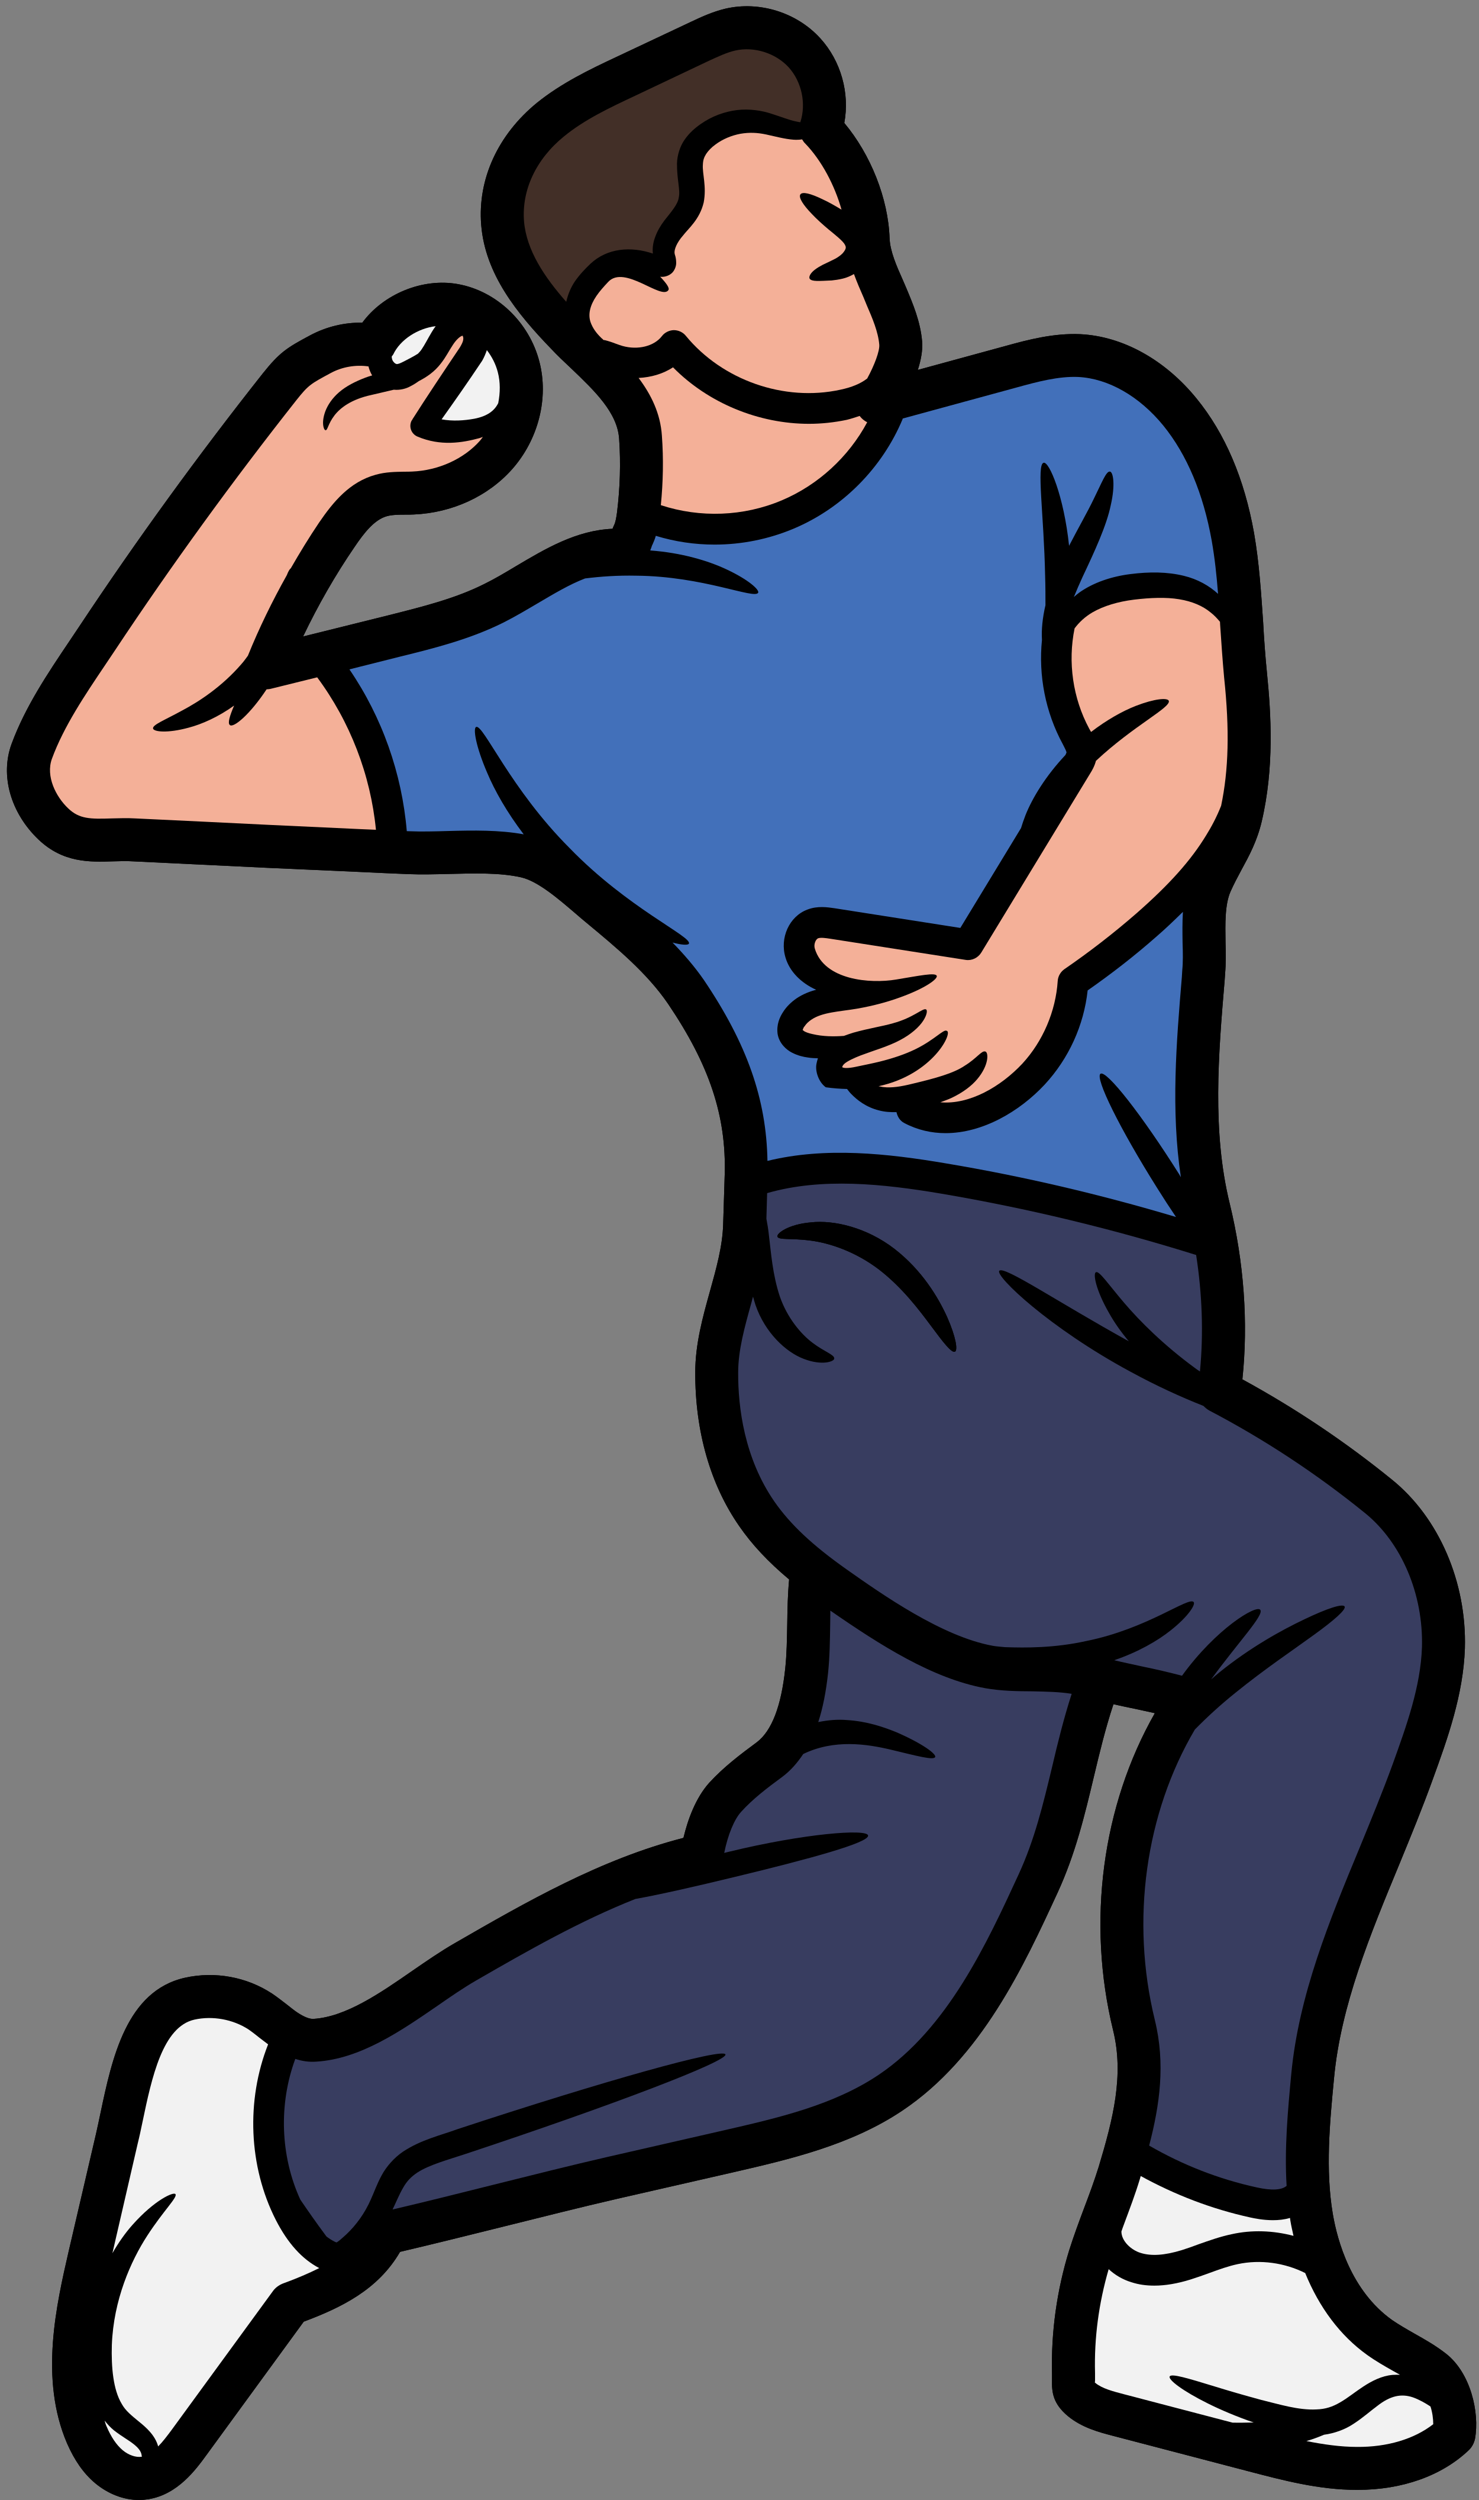
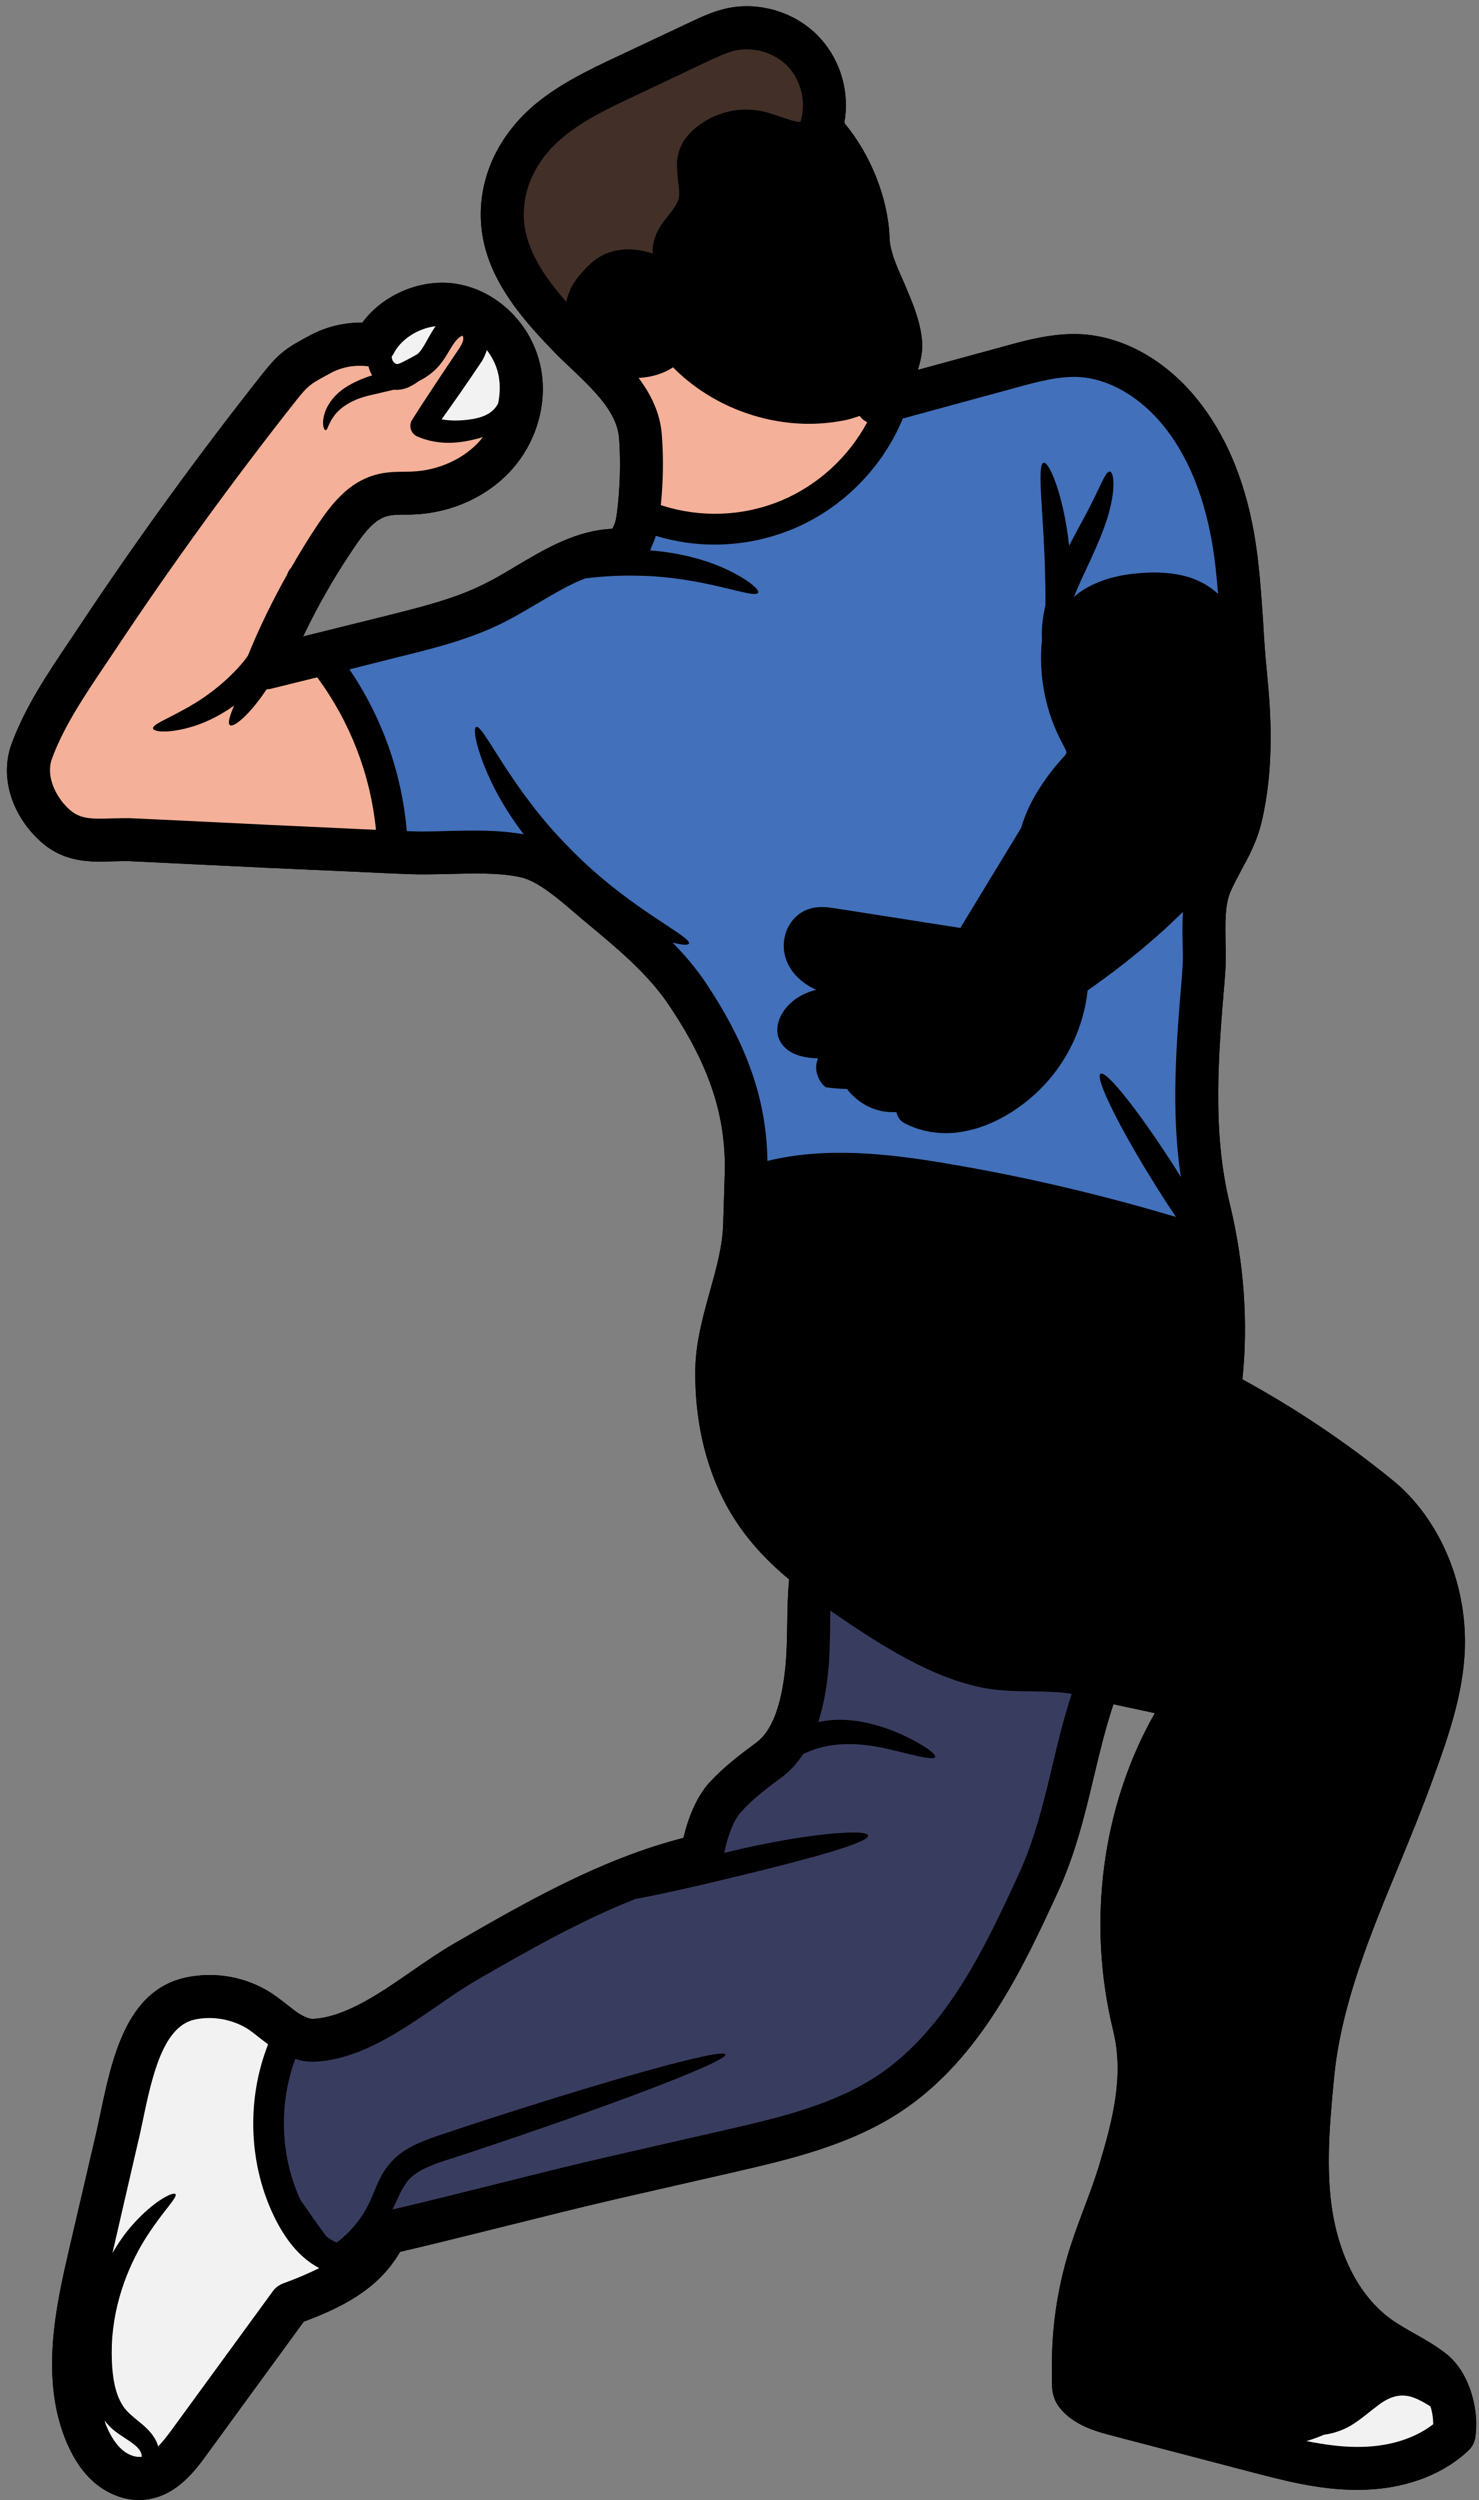
<svg xmlns="http://www.w3.org/2000/svg" height="120.3" preserveAspectRatio="xMidYMid meet" version="1.0" viewBox="28.3 3.7 71.2 120.3" width="71.2" zoomAndPan="magnify">
  <rect x="28.3" y="3.7" width="71.2" height="120.3" fill="#808080" stroke="none" />
  <g>
    <g id="change1_1">
      <path d="M 97.926 116.969 C 97.43 116.578 96.906 116.281 96.391 115.992 C 96.008 115.773 95.645 115.566 95.312 115.336 C 93.348 113.934 92.684 111.535 92.461 110.227 C 92.105 108.113 92.312 105.875 92.52 103.715 C 92.844 100.203 94.277 96.758 95.66 93.418 C 96.215 92.066 96.789 90.672 97.289 89.281 C 97.977 87.391 98.746 85.25 98.82 83.02 C 98.914 79.836 97.57 76.727 95.312 74.902 C 93.066 73.078 90.652 71.461 88.109 70.074 C 88.398 67.34 88.184 64.43 87.5 61.617 C 86.648 58.145 86.953 54.453 87.254 50.887 L 87.277 50.555 C 87.32 50.051 87.312 49.535 87.297 49.031 C 87.285 48.152 87.262 47.246 87.535 46.609 C 87.699 46.242 87.875 45.91 88.066 45.555 C 88.438 44.875 88.812 44.18 89.035 43.25 C 89.648 40.652 89.492 38.059 89.293 36.086 C 89.211 35.273 89.152 34.461 89.109 33.648 C 89.012 32.246 88.922 30.797 88.672 29.359 C 88.207 26.738 87.277 24.559 85.902 22.875 C 84.383 21.008 82.352 19.883 80.312 19.781 C 79.027 19.723 77.793 20.047 76.707 20.348 L 72.484 21.5 C 72.633 21.035 72.727 20.555 72.691 20.129 C 72.609 19.168 72.246 18.316 71.93 17.562 L 71.762 17.172 C 71.457 16.492 71.148 15.785 71.125 15.164 C 71.059 13.25 70.219 11.141 68.945 9.617 C 69.215 8.18 68.785 6.633 67.785 5.539 C 66.656 4.301 64.863 3.738 63.223 4.117 C 62.594 4.266 62.027 4.531 61.531 4.766 L 57.988 6.434 C 56.68 7.047 55.336 7.691 54.148 8.648 C 52.266 10.188 51.289 12.32 51.465 14.523 C 51.656 16.895 53.195 18.789 54.828 20.48 C 55.129 20.801 55.453 21.109 55.785 21.418 C 56.93 22.512 58.016 23.547 58.105 24.809 C 58.188 25.992 58.148 27.188 58.004 28.355 C 57.973 28.59 57.934 28.828 57.859 28.973 C 57.832 29.035 57.809 29.086 57.789 29.145 C 56.043 29.219 54.566 30.098 53.137 30.945 C 52.602 31.266 52.109 31.559 51.598 31.809 C 50.195 32.512 48.602 32.902 47.059 33.293 L 42.891 34.328 C 43.609 32.828 44.434 31.383 45.371 30.016 C 45.824 29.344 46.328 28.703 46.926 28.539 C 47.16 28.473 47.469 28.465 47.797 28.465 C 47.938 28.465 48.078 28.465 48.223 28.457 C 50.078 28.375 51.805 27.578 52.965 26.266 C 54.219 24.84 54.723 22.859 54.266 21.102 C 53.777 19.203 52.203 17.703 50.344 17.371 C 48.629 17.062 46.746 17.859 45.742 19.227 C 44.887 19.211 44.008 19.418 43.223 19.84 C 42.117 20.43 41.762 20.652 40.949 21.672 C 37.848 25.594 34.871 29.691 32.109 33.855 L 31.637 34.559 C 30.594 36.109 29.516 37.711 28.859 39.492 C 28.297 41.012 28.809 42.82 30.16 44.105 C 31.34 45.223 32.613 45.184 33.742 45.148 C 34.051 45.141 34.379 45.125 34.711 45.148 C 36.844 45.25 38.984 45.355 41.117 45.457 L 45.574 45.656 C 46.363 45.695 47.152 45.73 47.945 45.762 C 48.586 45.789 49.266 45.77 49.922 45.754 C 51.125 45.723 52.375 45.688 53.387 45.918 C 54.199 46.102 55.195 46.965 56 47.652 C 56.184 47.816 56.371 47.969 56.539 48.109 C 57.965 49.293 59.449 50.516 60.469 52.016 C 62.457 54.957 63.27 57.406 63.188 60.223 L 63.113 62.621 C 63.082 63.664 62.789 64.719 62.477 65.836 C 62.129 67.082 61.77 68.375 61.77 69.742 C 61.762 72.57 62.492 75.125 63.879 77.125 C 64.5 78.027 65.277 78.855 66.289 79.703 C 66.223 80.418 66.207 81.137 66.199 81.824 C 66.184 82.578 66.176 83.285 66.102 83.988 C 65.91 85.805 65.453 86.992 64.73 87.539 C 63.953 88.113 63.148 88.719 62.449 89.48 C 61.781 90.219 61.406 91.285 61.207 92.117 C 61.207 92.125 61.199 92.133 61.191 92.141 C 57.203 93.168 53.637 95.219 50.188 97.207 C 49.523 97.59 48.836 98.062 48.172 98.52 C 46.586 99.621 44.945 100.75 43.395 100.848 C 43.203 100.863 42.93 100.75 42.617 100.543 C 42.441 100.426 42.273 100.285 42.102 100.152 C 41.871 99.977 41.637 99.789 41.395 99.629 C 40.168 98.824 38.645 98.551 37.211 98.867 C 34.379 99.496 33.691 102.762 33.137 105.383 C 33.062 105.73 32.996 106.062 32.922 106.379 L 31.613 112 C 31.016 114.598 30.191 118.164 31.527 121.273 C 31.887 122.094 32.324 122.723 32.879 123.188 C 33.504 123.711 34.258 124 34.996 124 C 35.152 124 35.301 123.984 35.449 123.961 C 36.852 123.734 37.723 122.543 38.238 121.836 L 42.922 115.418 C 44.715 114.746 46.496 113.891 47.559 112.059 C 49.207 111.672 50.918 111.246 52.582 110.832 C 54.391 110.383 56.258 109.91 58.023 109.504 L 63.613 108.227 C 66.258 107.617 69.25 106.934 71.746 105.258 C 75.551 102.707 77.586 98.301 79.219 94.762 C 80.078 92.895 80.527 91.012 80.961 89.188 C 81.234 88.043 81.516 86.867 81.902 85.707 C 82.238 85.781 82.574 85.855 82.906 85.922 C 83.238 85.996 83.57 86.062 83.895 86.137 C 81.359 90.582 80.609 96.18 81.887 101.402 C 82.418 103.566 81.887 105.656 81.191 107.969 C 80.984 108.633 80.742 109.289 80.48 109.977 C 80.238 110.625 79.988 111.297 79.773 111.977 C 79.176 113.91 78.895 115.918 78.945 117.938 L 78.945 118.211 C 78.93 118.809 78.984 119.355 79.707 119.961 C 80.387 120.52 81.199 120.734 81.855 120.906 L 88.398 122.617 C 90.07 123.055 91.797 123.512 93.621 123.512 L 93.652 123.512 C 95.801 123.512 97.699 122.84 98.996 121.613 C 99.16 121.457 99.262 121.266 99.309 121.047 C 99.535 119.762 99.086 117.887 97.926 116.969" />
    </g>
    <g id="change1_2">
      <path d="M 35.121 121.918 C 35.129 121.918 35.129 121.918 35.129 121.918 C 35.121 121.844 35.109 121.77 35.078 121.703 C 34.988 121.496 34.746 121.297 34.383 121.066 C 34.207 120.949 34 120.816 33.785 120.648 C 33.625 120.516 33.469 120.352 33.336 120.176 C 33.363 120.27 33.387 120.367 33.43 120.457 C 33.652 120.98 33.91 121.355 34.207 121.605 C 34.496 121.844 34.844 121.961 35.121 121.918 Z M 41.91 113.586 C 42.574 113.344 43.152 113.098 43.668 112.84 C 42.84 112.406 42.152 111.645 41.578 110.523 C 40.262 107.938 40.145 104.762 41.207 102.074 C 41.074 101.969 40.941 101.875 40.816 101.777 C 40.633 101.629 40.453 101.488 40.262 101.355 C 39.508 100.867 38.535 100.691 37.664 100.883 C 36.129 101.223 35.609 103.66 35.16 105.809 C 35.086 106.164 35.012 106.52 34.93 106.844 L 33.711 112.125 C 34.016 111.594 34.348 111.129 34.68 110.758 C 35.742 109.562 36.66 109.156 36.746 109.281 C 36.859 109.43 36.172 110.07 35.383 111.289 C 34.598 112.5 33.766 114.367 33.684 116.539 C 33.652 117.613 33.75 118.691 34.156 119.367 C 34.34 119.707 34.629 119.93 34.996 120.234 C 35.352 120.52 35.773 120.898 35.914 121.422 C 36.141 121.191 36.355 120.906 36.57 120.617 L 41.438 113.949 C 41.555 113.785 41.727 113.66 41.91 113.586 Z M 49.082 19.684 C 49.133 19.594 49.199 19.5 49.273 19.395 C 48.414 19.5 47.566 20.039 47.227 20.762 C 47.203 20.793 47.184 20.82 47.16 20.852 C 47.16 20.867 47.152 20.879 47.16 20.895 C 47.168 20.992 47.199 21.059 47.242 21.109 C 47.285 21.168 47.352 21.211 47.375 21.211 C 47.391 21.219 47.398 21.234 47.531 21.191 C 47.648 21.145 47.824 21.051 47.965 20.977 C 48.129 20.895 48.277 20.809 48.422 20.719 C 48.488 20.652 48.547 20.586 48.602 20.504 C 48.746 20.297 48.883 20.016 49.082 19.684 Z M 51.547 24.719 C 51.496 24.742 51.445 24.766 51.387 24.781 C 50.551 25.008 49.508 25.18 48.395 24.707 C 48.113 24.586 47.98 24.262 48.098 23.977 C 48.113 23.953 48.121 23.922 48.145 23.902 L 48.164 23.863 C 48.844 22.793 49.656 21.582 50.441 20.414 C 50.52 20.281 50.574 20.172 50.594 20.082 C 50.609 19.992 50.609 19.949 50.586 19.891 C 50.578 19.867 50.578 19.859 50.574 19.855 C 50.566 19.859 50.559 19.859 50.543 19.859 C 50.418 19.906 50.246 20.066 50.086 20.32 C 49.922 20.562 49.77 20.879 49.523 21.191 C 49.219 21.59 48.836 21.848 48.461 22.039 C 48.336 22.129 48.211 22.211 48.039 22.297 C 47.863 22.395 47.566 22.484 47.258 22.453 C 46.855 22.551 46.48 22.633 46.156 22.711 C 45.246 22.91 44.688 23.305 44.391 23.703 C 44.094 24.094 44.074 24.402 43.977 24.402 C 43.902 24.418 43.742 24.07 43.969 23.473 C 44.082 23.184 44.293 22.859 44.629 22.57 C 44.969 22.277 45.41 22.055 45.891 21.871 C 45.992 21.832 46.105 21.797 46.215 21.766 C 46.133 21.625 46.074 21.477 46.039 21.332 C 45.434 21.242 44.77 21.352 44.227 21.648 C 43.254 22.172 43.152 22.223 42.574 22.949 C 39.508 26.832 36.562 30.887 33.832 35 L 33.355 35.711 C 32.383 37.156 31.371 38.656 30.801 40.207 C 30.492 41.051 30.988 42.039 31.586 42.602 C 32.117 43.109 32.633 43.117 33.676 43.082 C 34.043 43.074 34.422 43.059 34.812 43.082 C 36.945 43.184 39.082 43.285 41.215 43.391 L 45.668 43.598 C 45.914 43.605 46.156 43.621 46.398 43.629 C 46.141 40.984 45.152 38.426 43.57 36.293 L 41.355 36.84 C 41.281 36.863 41.207 36.863 41.133 36.871 C 40.336 38.074 39.547 38.738 39.367 38.59 C 39.25 38.5 39.355 38.16 39.57 37.652 C 38.809 38.199 38.023 38.547 37.383 38.715 C 36.355 38.996 35.691 38.914 35.668 38.754 C 35.641 38.574 36.223 38.355 37.059 37.895 C 37.898 37.453 38.992 36.73 39.914 35.664 C 40.035 35.531 40.129 35.395 40.234 35.254 C 40.773 33.922 41.406 32.629 42.109 31.375 C 42.176 31.199 42.242 31.086 42.301 31.043 C 42.73 30.297 43.18 29.559 43.66 28.848 C 44.34 27.852 45.137 26.887 46.379 26.547 C 46.871 26.406 47.352 26.406 47.773 26.398 C 47.891 26.398 48.016 26.398 48.137 26.391 C 49.414 26.34 50.641 25.777 51.414 24.898 C 51.465 24.84 51.504 24.781 51.547 24.719 Z M 52.285 23.098 C 52.383 22.602 52.391 22.09 52.266 21.613 C 52.168 21.227 51.984 20.867 51.738 20.547 C 51.672 20.738 51.598 20.91 51.512 21.059 C 50.824 22.09 50.18 23.008 49.559 23.879 C 50.094 23.977 50.652 23.938 51.141 23.848 C 51.746 23.73 52.102 23.473 52.285 23.098 Z M 66.828 9.582 C 67.121 8.688 66.895 7.633 66.266 6.938 C 65.633 6.25 64.598 5.926 63.688 6.133 C 63.273 6.23 62.855 6.43 62.41 6.633 L 58.867 8.312 C 57.676 8.871 56.445 9.449 55.453 10.262 C 54.109 11.352 53.406 12.844 53.527 14.352 C 53.645 15.746 54.508 17.031 55.559 18.223 C 55.641 17.867 55.777 17.535 55.977 17.238 C 56.215 16.898 56.473 16.633 56.719 16.398 C 57.531 15.629 58.68 15.547 59.73 15.902 C 59.699 15.629 59.746 15.363 59.832 15.129 C 59.938 14.824 60.098 14.559 60.277 14.32 C 60.625 13.879 60.941 13.52 60.977 13.199 C 61.059 12.859 60.883 12.328 60.891 11.566 C 60.898 11.184 61.035 10.734 61.258 10.422 C 61.48 10.098 61.754 9.863 62.027 9.672 C 62.574 9.285 63.188 9.07 63.785 8.996 C 64.375 8.926 64.988 9.02 65.445 9.176 C 65.918 9.324 66.289 9.477 66.613 9.543 C 66.703 9.566 66.777 9.574 66.828 9.582 Z M 70.047 24.02 C 69.906 23.945 69.781 23.848 69.684 23.715 C 69.484 23.781 69.285 23.848 69.066 23.902 C 68.469 24.027 67.852 24.094 67.246 24.094 C 64.824 24.094 62.395 23.098 60.699 21.375 C 60.223 21.691 59.648 21.855 59.043 21.887 C 59.641 22.684 60.094 23.59 60.164 24.668 C 60.246 25.785 60.223 26.898 60.113 28.008 C 62.004 28.629 64.094 28.555 65.934 27.777 C 67.684 27.039 69.152 25.688 70.047 24.02 Z M 70.047 21.914 C 70.402 21.266 70.652 20.586 70.629 20.289 C 70.578 19.668 70.297 19.012 70.023 18.379 L 69.871 18.008 C 69.715 17.652 69.551 17.277 69.41 16.887 C 69.234 16.988 69.059 17.062 68.879 17.105 C 68.672 17.156 68.488 17.18 68.336 17.195 C 67.715 17.223 67.395 17.254 67.285 17.121 C 67.234 17.055 67.27 16.922 67.418 16.773 C 67.566 16.625 67.824 16.473 68.105 16.348 C 68.246 16.277 68.395 16.211 68.527 16.141 C 68.645 16.074 68.762 15.992 68.859 15.895 C 68.945 15.801 69.008 15.695 69.012 15.645 C 69.02 15.586 69.02 15.57 68.977 15.48 C 68.887 15.297 68.488 14.988 68.18 14.734 C 67.875 14.477 67.609 14.234 67.391 14.004 C 66.961 13.562 66.738 13.207 66.828 13.059 C 66.922 12.91 67.32 13.008 67.898 13.289 C 68.172 13.414 68.48 13.586 68.812 13.789 C 68.48 12.609 67.852 11.426 67.07 10.613 C 67.004 10.555 66.961 10.48 66.914 10.406 C 66.77 10.43 66.621 10.43 66.496 10.422 C 66.051 10.387 65.609 10.262 65.188 10.172 C 64.766 10.082 64.383 10.062 63.945 10.137 C 63.527 10.215 63.098 10.387 62.734 10.66 C 62.551 10.793 62.395 10.953 62.293 11.109 C 62.191 11.273 62.145 11.406 62.137 11.621 C 62.102 12.047 62.324 12.668 62.176 13.445 C 61.98 14.262 61.449 14.684 61.176 15.039 C 60.891 15.363 60.742 15.711 60.777 15.895 C 60.773 15.941 60.852 16.066 60.852 16.359 C 60.852 16.523 60.766 16.746 60.617 16.863 C 60.445 17.004 60.238 17.031 60.121 17.02 C 60.105 17.02 60.094 17.02 60.078 17.012 C 60.387 17.336 60.543 17.562 60.477 17.66 C 60.145 18.16 58.371 16.422 57.582 17.262 C 57.367 17.492 57.168 17.711 57.012 17.941 C 56.695 18.406 56.605 18.836 56.73 19.203 C 56.828 19.484 57.012 19.734 57.227 19.941 C 57.25 19.965 57.27 19.988 57.293 20 C 57.316 20.023 57.336 20.039 57.352 20.062 C 57.375 20.062 57.391 20.062 57.41 20.066 C 57.594 20.113 57.781 20.172 57.965 20.246 C 58.07 20.281 58.164 20.32 58.27 20.348 C 59.008 20.555 59.789 20.363 60.164 19.875 C 60.297 19.699 60.512 19.594 60.734 19.586 C 60.957 19.586 61.176 19.684 61.316 19.859 C 63.07 21.996 66.051 23.043 68.754 22.453 C 69.316 22.336 69.742 22.152 70.047 21.914 Z M 78.953 88.707 C 79.219 87.57 79.508 86.395 79.891 85.207 C 79.301 85.109 78.672 85.102 78.016 85.086 C 77.27 85.082 76.504 85.074 75.719 84.934 C 73.195 84.473 70.668 82.863 68.273 81.203 C 68.273 81.418 68.266 81.633 68.266 81.852 C 68.254 82.621 68.246 83.41 68.164 84.203 C 68.066 85.102 67.914 85.887 67.691 86.566 C 68.164 86.469 68.637 86.43 69.074 86.469 C 70.031 86.527 70.832 86.801 71.465 87.059 C 72.719 87.605 73.379 88.102 73.32 88.246 C 73.254 88.418 72.441 88.195 71.191 87.895 C 70.031 87.621 68.461 87.379 66.969 88.102 C 66.68 88.535 66.355 88.906 65.969 89.195 C 65.23 89.738 64.547 90.258 63.984 90.879 C 63.645 91.246 63.34 91.992 63.164 92.863 C 63.238 92.84 63.312 92.828 63.395 92.805 C 67.012 91.926 70.039 91.691 70.09 92.023 C 70.152 92.367 67.262 93.152 63.68 94.016 C 61.797 94.473 60.098 94.859 58.887 95.078 C 56.23 96.129 53.695 97.574 51.223 99 C 50.633 99.34 50.004 99.77 49.348 100.227 C 47.609 101.422 45.641 102.781 43.52 102.906 C 43.188 102.93 42.855 102.887 42.516 102.773 C 41.711 104.945 41.793 107.449 42.758 109.547 C 43.086 110.027 43.504 110.633 44.016 111.32 C 44.141 111.414 44.266 111.496 44.398 111.562 C 44.434 111.586 44.473 111.594 44.508 111.605 C 44.547 111.578 44.59 111.547 44.629 111.52 C 44.746 111.422 44.863 111.32 44.98 111.211 C 45.449 110.766 45.859 110.203 46.148 109.547 C 46.305 109.207 46.438 108.809 46.672 108.379 C 46.895 107.961 47.277 107.523 47.707 107.234 C 48.578 106.66 49.488 106.461 50.344 106.148 C 57.352 103.84 63.113 102.227 63.223 102.559 C 63.336 102.887 57.734 105.02 50.734 107.34 C 49.855 107.633 48.977 107.863 48.387 108.246 C 48.09 108.445 47.883 108.66 47.707 108.973 C 47.531 109.273 47.383 109.637 47.199 110.02 C 48.801 109.645 50.461 109.23 52.078 108.824 C 53.895 108.371 55.773 107.898 57.559 107.488 L 63.148 106.211 C 65.742 105.617 68.414 105.004 70.594 103.543 C 73.918 101.312 75.816 97.199 77.336 93.898 C 78.113 92.215 78.52 90.508 78.953 88.707 Z M 86.938 32.277 C 86.871 31.41 86.781 30.562 86.633 29.719 C 86.227 27.453 85.445 25.586 84.301 24.176 C 83.148 22.766 81.656 21.914 80.211 21.84 C 79.266 21.797 78.238 22.07 77.246 22.344 L 71.754 23.84 C 71.754 23.848 71.754 23.855 71.754 23.863 C 70.77 26.219 68.859 28.148 66.512 29.137 C 65.297 29.648 64 29.906 62.699 29.906 C 61.746 29.906 60.793 29.766 59.871 29.484 C 59.828 29.633 59.773 29.773 59.707 29.914 C 59.684 29.949 59.672 30 59.656 30.047 C 59.641 30.098 59.617 30.133 59.605 30.188 C 61.098 30.297 62.395 30.68 63.297 31.109 C 64.34 31.598 64.871 32.086 64.797 32.223 C 64.625 32.551 62.152 31.426 58.926 31.402 C 58.039 31.383 57.211 31.441 56.465 31.535 C 55.711 31.824 54.969 32.27 54.191 32.727 C 53.652 33.043 53.098 33.375 52.523 33.664 C 50.918 34.461 49.215 34.891 47.559 35.297 L 45.121 35.91 C 46.695 38.215 47.648 40.91 47.883 43.695 C 47.938 43.695 47.98 43.699 48.023 43.699 C 48.594 43.723 49.215 43.707 49.863 43.688 C 51.082 43.656 52.336 43.633 53.512 43.848 C 52.707 42.793 52.117 41.75 51.754 40.887 C 51.199 39.602 51.066 38.738 51.223 38.68 C 51.57 38.547 52.867 41.656 55.719 44.508 C 58.527 47.406 61.613 48.766 61.465 49.105 C 61.438 49.188 61.141 49.18 60.676 49.055 C 61.215 49.609 61.73 50.199 62.184 50.855 C 64.266 53.938 65.195 56.59 65.246 59.562 C 68.039 58.879 71.016 59.203 73.852 59.684 C 77.582 60.309 81.289 61.18 84.914 62.262 C 84.617 61.824 84.309 61.352 84.004 60.863 C 82.211 58.012 80.992 55.555 81.281 55.367 C 81.574 55.191 83.266 57.348 85.062 60.199 C 85.09 60.25 85.121 60.297 85.148 60.348 C 84.664 57.121 84.93 53.871 85.195 50.715 L 85.215 50.383 C 85.254 49.992 85.246 49.543 85.23 49.078 C 85.223 48.598 85.215 48.086 85.246 47.578 C 84.809 48.008 84.383 48.414 83.988 48.754 C 82.934 49.684 81.812 50.555 80.66 51.359 C 80.477 53.043 79.75 54.637 78.594 55.887 C 77.371 57.199 75.594 58.227 73.82 58.227 C 73.148 58.227 72.469 58.078 71.828 57.738 C 71.621 57.629 71.504 57.43 71.457 57.215 C 71.176 57.223 70.891 57.207 70.617 57.133 C 69.996 56.98 69.559 56.633 69.273 56.336 C 69.191 56.254 69.141 56.18 69.078 56.102 C 68.754 56.094 68.414 56.07 68.055 56.02 C 67.719 55.781 67.527 55.25 67.609 54.875 C 67.625 54.793 67.648 54.703 67.676 54.625 C 67.523 54.617 67.359 54.617 67.188 54.586 C 66.977 54.559 66.703 54.496 66.43 54.355 C 66.164 54.223 65.809 53.914 65.734 53.449 C 65.676 53 65.832 52.652 66 52.395 C 66.168 52.129 66.398 51.914 66.645 51.742 C 66.953 51.535 67.277 51.41 67.59 51.328 C 66.855 50.996 66.316 50.449 66.117 49.785 C 65.824 48.832 66.297 47.793 67.168 47.469 C 67.656 47.281 68.133 47.355 68.488 47.406 L 74.531 48.352 L 77.453 43.547 C 77.508 43.359 77.582 43.152 77.668 42.926 C 78 42.09 78.652 41.027 79.59 40.031 C 79.609 39.984 79.633 39.941 79.641 39.918 C 79.648 39.852 79.523 39.633 79.465 39.512 C 78.621 37.961 78.289 36.199 78.461 34.492 C 78.43 33.996 78.488 33.426 78.629 32.824 C 78.629 32.371 78.629 31.898 78.613 31.41 C 78.555 28.465 78.191 26.059 78.539 25.969 C 78.805 25.887 79.516 27.57 79.766 29.965 C 80.223 29.078 80.66 28.324 80.949 27.719 C 81.348 26.914 81.547 26.375 81.73 26.391 C 81.895 26.41 81.996 27.039 81.773 28.008 C 81.574 28.98 81.008 30.207 80.414 31.465 C 80.262 31.797 80.121 32.121 79.996 32.43 C 80.082 32.355 80.164 32.281 80.262 32.211 C 80.949 31.723 81.836 31.434 82.727 31.324 C 83.621 31.211 84.492 31.211 85.297 31.41 C 85.949 31.566 86.523 31.891 86.938 32.277 Z M 87.086 42.473 C 87.445 40.762 87.5 38.84 87.23 36.301 C 87.152 35.453 87.094 34.602 87.039 33.773 C 87.039 33.723 87.031 33.672 87.031 33.621 C 86.906 33.473 86.762 33.309 86.566 33.16 C 86.199 32.859 85.695 32.637 85.062 32.535 C 84.434 32.43 83.672 32.461 82.891 32.555 C 82.113 32.652 81.426 32.859 80.891 33.168 C 80.527 33.383 80.246 33.648 80.031 33.938 C 79.699 35.562 79.945 37.297 80.734 38.762 C 80.762 38.812 80.793 38.871 80.824 38.922 C 81.582 38.34 82.352 37.91 82.977 37.668 C 83.895 37.312 84.508 37.27 84.566 37.422 C 84.684 37.742 82.875 38.613 81.059 40.312 C 80.992 40.57 80.867 40.785 80.77 40.938 L 75.535 49.543 C 75.379 49.793 75.086 49.934 74.797 49.891 L 68.262 48.871 C 68.059 48.84 67.816 48.805 67.691 48.848 C 67.566 48.895 67.461 49.145 67.527 49.352 C 67.988 50.871 70.195 51.043 71.434 50.836 C 72.59 50.645 73.328 50.488 73.395 50.656 C 73.453 50.812 72.824 51.262 71.656 51.684 C 71.074 51.898 70.363 52.098 69.551 52.238 C 68.727 52.379 67.875 52.402 67.344 52.777 C 67.211 52.867 67.109 52.969 67.035 53.082 C 66.961 53.16 66.961 53.234 66.938 53.258 C 66.945 53.266 66.969 53.285 67.004 53.316 C 67.102 53.375 67.227 53.418 67.402 53.457 C 67.926 53.582 68.453 53.582 68.926 53.547 C 69.086 53.484 69.234 53.441 69.383 53.391 C 70.152 53.176 70.785 53.086 71.281 52.941 C 72.285 52.672 72.727 52.188 72.883 52.273 C 72.949 52.312 72.934 52.527 72.742 52.82 C 72.551 53.117 72.16 53.473 71.621 53.754 C 71.074 54.047 70.395 54.238 69.742 54.484 C 69.434 54.602 69.074 54.766 68.934 54.902 C 68.867 54.969 68.852 55.016 68.844 55.051 C 68.895 55.102 69.125 55.117 69.516 55.031 C 69.906 54.949 70.277 54.875 70.617 54.793 C 71.301 54.625 71.887 54.422 72.352 54.195 C 73.281 53.746 73.719 53.215 73.871 53.301 C 74.199 53.359 73.223 55.406 70.594 55.969 C 70.676 55.98 70.758 56.004 70.844 56.012 C 71.215 56.055 71.672 55.988 72.203 55.855 C 73.32 55.59 74.211 55.348 74.75 54.977 C 75.312 54.633 75.555 54.246 75.727 54.297 C 75.891 54.32 75.926 54.941 75.344 55.629 C 75.062 55.969 74.625 56.285 74.125 56.523 C 73.945 56.609 73.762 56.668 73.57 56.742 C 74.973 56.867 76.48 55.988 77.516 54.883 C 78.504 53.812 79.125 52.363 79.219 50.902 C 79.234 50.68 79.352 50.473 79.535 50.34 C 80.742 49.512 81.914 48.605 83.016 47.645 C 84.598 46.258 85.637 45.098 86.375 43.879 C 86.621 43.484 86.871 43.016 87.086 42.473 Z M 90.57 111.289 C 90.52 111.055 90.461 110.816 90.422 110.574 C 90.414 110.523 90.406 110.477 90.402 110.426 C 90.129 110.508 89.848 110.535 89.582 110.535 C 89.109 110.535 88.695 110.449 88.48 110.402 C 86.629 109.996 84.867 109.316 83.215 108.41 C 83.199 108.461 83.184 108.512 83.172 108.559 C 82.949 109.297 82.676 110.012 82.418 110.707 C 82.371 110.832 82.328 110.949 82.285 111.078 C 82.285 111.539 82.75 111.969 83.207 112.109 C 83.723 112.273 84.367 112.227 85.188 111.977 C 85.469 111.887 85.742 111.793 86.016 111.688 C 86.516 111.512 87.031 111.328 87.586 111.211 C 88.562 110.992 89.594 111.031 90.57 111.289 Z M 95.34 117.98 C 95.461 117.973 95.578 117.973 95.695 117.973 C 95.586 117.914 95.488 117.855 95.379 117.797 C 94.957 117.559 94.531 117.316 94.117 117.02 C 92.816 116.09 91.805 114.73 91.133 113.078 C 90.141 112.582 88.977 112.418 87.891 112.648 C 87.441 112.742 86.988 112.906 86.516 113.078 C 86.219 113.188 85.926 113.289 85.621 113.387 C 84.98 113.586 84.402 113.684 83.871 113.684 C 83.473 113.684 83.109 113.633 82.766 113.52 C 82.352 113.395 81.973 113.172 81.672 112.891 C 81.199 114.516 80.969 116.195 81.016 117.891 C 81.016 118.023 81.016 118.145 81.016 118.246 C 81.016 118.285 81.008 118.32 81.008 118.352 C 81.016 118.355 81.023 118.363 81.027 118.363 C 81.355 118.637 81.879 118.77 82.379 118.902 L 87.633 120.277 C 87.949 120.285 88.297 120.277 88.652 120.27 C 87.801 119.977 87.055 119.656 86.449 119.355 C 85.215 118.742 84.535 118.211 84.609 118.055 C 84.691 117.898 85.496 118.145 86.773 118.535 C 87.418 118.734 88.176 118.957 89.02 119.184 C 89.875 119.391 90.816 119.688 91.672 119.641 C 92.105 119.629 92.445 119.516 92.809 119.305 C 93.172 119.098 93.531 118.801 93.938 118.535 C 94.344 118.27 94.824 118.023 95.34 117.98 Z M 96.754 82.961 C 96.824 80.414 95.777 77.938 94.012 76.508 C 91.684 74.621 89.168 72.961 86.516 71.574 C 86.406 71.512 86.316 71.434 86.234 71.352 C 85.164 70.93 83.961 70.383 82.715 69.703 C 78.812 67.598 76.199 65.102 76.406 64.852 C 76.621 64.586 79.191 66.336 82.641 68.242 C 82.246 67.77 81.93 67.312 81.695 66.891 C 81.051 65.773 80.91 64.984 81.059 64.918 C 81.219 64.844 81.641 65.48 82.41 66.383 C 83.18 67.289 84.336 68.434 85.793 69.504 C 85.887 69.578 85.977 69.637 86.066 69.695 C 86.242 67.879 86.176 65.98 85.883 64.09 C 81.879 62.836 77.75 61.84 73.605 61.137 C 70.801 60.664 67.859 60.355 65.23 61.113 L 65.195 62.348 C 65.238 62.57 65.285 62.844 65.32 63.176 C 65.418 63.973 65.492 65.043 65.844 66.094 C 66.199 67.113 66.855 67.895 67.418 68.316 C 67.988 68.75 68.469 68.883 68.461 69.07 C 68.469 69.215 67.883 69.43 66.996 69.09 C 66.133 68.766 65.129 67.828 64.672 66.5 C 64.625 66.359 64.59 66.227 64.551 66.094 C 64.523 66.188 64.5 66.293 64.473 66.387 C 64.148 67.555 63.836 68.664 63.836 69.746 C 63.828 71.426 64.133 73.863 65.578 75.953 C 66.348 77.059 67.418 78.062 69.051 79.215 C 70.77 80.426 73.645 82.449 76.09 82.895 C 76.281 82.93 76.48 82.938 76.68 82.961 C 77.684 82.996 79.07 83.004 80.602 82.664 C 83.531 82.074 85.52 80.516 85.762 80.789 C 85.867 80.906 85.504 81.484 84.664 82.148 C 84.02 82.664 83.074 83.203 81.938 83.59 C 82.387 83.699 82.852 83.793 83.324 83.898 C 83.938 84.023 84.574 84.172 85.203 84.336 C 86.84 82.074 88.781 80.906 88.969 81.164 C 89.168 81.41 87.949 82.672 86.605 84.512 C 86.738 84.395 86.871 84.281 87.004 84.172 C 88.496 82.969 89.996 82.141 91.102 81.617 C 92.211 81.086 92.941 80.855 93.031 81.004 C 93.109 81.152 92.535 81.66 91.551 82.371 C 90.57 83.086 89.191 84.008 87.793 85.141 C 87.047 85.738 86.391 86.344 85.82 86.926 C 83.445 90.953 82.719 96.098 83.895 100.906 C 84.41 103.004 84.133 104.984 83.621 106.945 C 85.238 107.879 86.973 108.559 88.797 108.957 C 89.516 109.117 89.996 109.09 90.238 108.883 C 90.129 107.066 90.297 105.27 90.461 103.512 C 90.82 99.703 92.305 96.105 93.746 92.629 C 94.293 91.297 94.859 89.926 95.348 88.582 C 96.008 86.75 96.691 84.859 96.754 82.961 Z M 97.297 120.352 C 97.297 120.078 97.254 119.773 97.164 119.5 C 96.922 119.34 96.641 119.176 96.316 119.059 C 95.762 118.875 95.238 118.973 94.594 119.48 C 94.262 119.723 93.914 120.043 93.445 120.344 C 93.059 120.602 92.543 120.793 92.039 120.859 C 91.789 120.965 91.508 121.074 91.191 121.164 C 92.004 121.324 92.824 121.445 93.629 121.445 C 95.082 121.457 96.383 121.066 97.297 120.352 Z M 97.926 116.969 C 99.086 117.887 99.535 119.762 99.309 121.047 C 99.262 121.266 99.16 121.457 98.996 121.613 C 97.699 122.84 95.801 123.512 93.652 123.512 C 93.645 123.512 93.637 123.512 93.621 123.512 C 91.797 123.512 90.07 123.055 88.398 122.617 L 81.855 120.906 C 81.199 120.734 80.387 120.52 79.707 119.961 C 78.984 119.355 78.93 118.809 78.945 118.211 C 78.945 118.129 78.945 118.039 78.945 117.938 C 78.895 115.918 79.176 113.91 79.773 111.977 C 79.988 111.297 80.238 110.625 80.48 109.977 C 80.742 109.289 80.984 108.633 81.191 107.969 C 81.887 105.656 82.418 103.566 81.887 101.402 C 80.609 96.18 81.359 90.582 83.895 86.137 C 83.57 86.062 83.238 85.996 82.906 85.922 C 82.574 85.855 82.238 85.781 81.902 85.707 C 81.516 86.867 81.234 88.043 80.961 89.188 C 80.527 91.012 80.078 92.895 79.219 94.762 C 77.586 98.301 75.551 102.707 71.746 105.258 C 69.25 106.934 66.258 107.617 63.613 108.227 L 58.023 109.504 C 56.258 109.91 54.391 110.383 52.582 110.832 C 50.918 111.246 49.207 111.672 47.559 112.059 C 46.496 113.891 44.715 114.746 42.922 115.418 L 38.238 121.836 C 37.723 122.543 36.852 123.734 35.449 123.961 C 35.301 123.984 35.152 124 34.996 124 C 34.258 124 33.504 123.711 32.879 123.188 C 32.324 122.723 31.887 122.094 31.527 121.273 C 30.191 118.164 31.016 114.598 31.613 112 L 32.922 106.379 C 32.996 106.062 33.062 105.73 33.137 105.383 C 33.691 102.762 34.375 99.496 37.211 98.867 C 38.645 98.551 40.168 98.824 41.395 99.629 C 41.637 99.789 41.871 99.977 42.102 100.152 C 42.273 100.285 42.441 100.426 42.617 100.543 C 42.93 100.75 43.203 100.863 43.395 100.848 C 44.945 100.75 46.586 99.621 48.172 98.52 C 48.836 98.062 49.523 97.59 50.188 97.207 C 53.637 95.219 57.203 93.168 61.191 92.141 C 61.199 92.133 61.207 92.125 61.207 92.117 C 61.406 91.285 61.781 90.219 62.449 89.48 C 63.148 88.719 63.953 88.113 64.73 87.539 C 65.453 86.992 65.91 85.805 66.102 83.988 C 66.176 83.285 66.184 82.578 66.199 81.824 C 66.207 81.137 66.223 80.418 66.289 79.703 C 65.277 78.855 64.5 78.027 63.879 77.125 C 62.492 75.125 61.762 72.57 61.77 69.742 C 61.77 68.375 62.129 67.082 62.477 65.836 C 62.789 64.719 63.082 63.664 63.113 62.621 L 63.188 60.223 C 63.27 57.406 62.457 54.957 60.469 52.016 C 59.449 50.516 57.965 49.293 56.539 48.109 C 56.371 47.969 56.184 47.816 56 47.652 C 55.195 46.965 54.199 46.102 53.387 45.918 C 52.375 45.688 51.125 45.723 49.922 45.754 C 49.266 45.77 48.586 45.789 47.945 45.762 C 47.152 45.73 46.363 45.695 45.574 45.656 L 41.117 45.457 C 38.984 45.355 36.844 45.25 34.711 45.148 C 34.375 45.125 34.051 45.141 33.742 45.148 C 32.613 45.184 31.34 45.223 30.16 44.105 C 28.809 42.82 28.297 41.012 28.859 39.492 C 29.516 37.711 30.594 36.109 31.637 34.559 L 32.109 33.855 C 34.871 29.691 37.848 25.594 40.949 21.672 C 41.762 20.652 42.117 20.43 43.223 19.84 C 44.008 19.418 44.887 19.211 45.742 19.227 C 46.746 17.859 48.629 17.062 50.344 17.371 C 52.203 17.703 53.777 19.203 54.266 21.102 C 54.723 22.859 54.219 24.84 52.965 26.266 C 51.805 27.578 50.078 28.375 48.223 28.457 C 48.078 28.465 47.938 28.465 47.797 28.465 C 47.469 28.465 47.16 28.473 46.926 28.539 C 46.324 28.703 45.824 29.344 45.371 30.016 C 44.434 31.383 43.609 32.828 42.891 34.328 L 47.059 33.293 C 48.602 32.902 50.195 32.512 51.598 31.809 C 52.109 31.559 52.602 31.266 53.137 30.945 C 54.566 30.098 56.043 29.219 57.789 29.145 C 57.809 29.086 57.832 29.035 57.863 28.973 C 57.934 28.828 57.973 28.59 58.004 28.355 C 58.148 27.188 58.188 25.992 58.105 24.809 C 58.016 23.547 56.93 22.512 55.785 21.418 C 55.453 21.109 55.129 20.801 54.828 20.48 C 53.195 18.789 51.656 16.895 51.465 14.523 C 51.289 12.32 52.266 10.188 54.148 8.648 C 55.336 7.691 56.68 7.047 57.988 6.434 L 61.531 4.766 C 62.027 4.531 62.594 4.266 63.223 4.117 C 64.863 3.738 66.656 4.301 67.785 5.539 C 68.785 6.633 69.211 8.18 68.945 9.617 C 70.219 11.141 71.059 13.25 71.125 15.164 C 71.148 15.785 71.457 16.492 71.762 17.172 L 71.93 17.562 C 72.246 18.316 72.609 19.168 72.691 20.129 C 72.727 20.555 72.633 21.035 72.484 21.5 L 76.707 20.348 C 77.793 20.047 79.027 19.723 80.312 19.781 C 82.352 19.883 84.383 21.008 85.902 22.875 C 87.277 24.559 88.207 26.738 88.672 29.359 C 88.922 30.797 89.012 32.246 89.109 33.648 C 89.152 34.461 89.211 35.273 89.293 36.086 C 89.492 38.059 89.648 40.652 89.035 43.25 C 88.812 44.18 88.438 44.875 88.066 45.555 C 87.875 45.91 87.699 46.242 87.535 46.609 C 87.262 47.246 87.285 48.152 87.297 49.031 C 87.312 49.535 87.32 50.051 87.277 50.555 L 87.254 50.887 C 86.953 54.453 86.648 58.145 87.5 61.617 C 88.184 64.43 88.398 67.34 88.109 70.074 C 90.652 71.461 93.066 73.078 95.312 74.902 C 97.57 76.727 98.914 79.836 98.82 83.02 C 98.746 85.25 97.977 87.391 97.289 89.281 C 96.789 90.672 96.215 92.066 95.66 93.418 C 94.277 96.758 92.844 100.203 92.52 103.715 C 92.312 105.875 92.105 108.113 92.461 110.227 C 92.684 111.535 93.348 113.934 95.312 115.336 C 95.645 115.566 96.008 115.773 96.391 115.992 C 96.906 116.281 97.43 116.578 97.926 116.969" />
    </g>
    <g id="change2_1">
      <path d="M 97.164 119.5 C 97.254 119.773 97.297 120.078 97.297 120.352 C 96.383 121.066 95.082 121.457 93.629 121.445 C 92.824 121.445 92.004 121.324 91.191 121.164 C 91.508 121.074 91.789 120.965 92.039 120.859 C 92.543 120.793 93.059 120.602 93.445 120.344 C 93.914 120.043 94.262 119.723 94.594 119.48 C 95.238 118.973 95.762 118.875 96.316 119.059 C 96.641 119.176 96.922 119.34 97.164 119.5" fill="#f2f2f2" />
    </g>
    <g id="change3_1">
-       <path d="M 74.273 68.742 C 74.418 68.668 74.316 68.027 73.895 67.074 C 73.465 66.129 72.691 64.828 71.363 63.797 C 70.023 62.762 68.438 62.398 67.344 62.52 C 66.23 62.613 65.668 63.066 65.727 63.207 C 65.785 63.383 66.406 63.273 67.328 63.398 C 68.246 63.516 69.484 63.93 70.609 64.785 C 71.73 65.648 72.543 66.727 73.133 67.52 C 73.719 68.309 74.109 68.816 74.273 68.742 Z M 94.012 76.508 C 95.777 77.938 96.824 80.414 96.754 82.961 C 96.691 84.859 96.008 86.75 95.348 88.582 C 94.859 89.926 94.293 91.297 93.746 92.629 C 92.305 96.105 90.82 99.703 90.461 103.512 C 90.297 105.27 90.129 107.066 90.238 108.883 C 89.996 109.09 89.516 109.117 88.797 108.957 C 86.973 108.559 85.238 107.879 83.621 106.945 C 84.133 104.984 84.41 103.004 83.895 100.906 C 82.719 96.098 83.445 90.953 85.82 86.926 C 86.391 86.344 87.047 85.738 87.793 85.141 C 89.191 84.008 90.57 83.086 91.551 82.371 C 92.535 81.66 93.109 81.152 93.031 81.004 C 92.941 80.855 92.211 81.086 91.102 81.617 C 89.996 82.141 88.496 82.969 87.004 84.172 C 86.871 84.281 86.738 84.395 86.605 84.512 C 87.949 82.672 89.168 81.41 88.969 81.164 C 88.781 80.906 86.84 82.074 85.203 84.336 C 84.574 84.172 83.938 84.023 83.324 83.898 C 82.852 83.793 82.387 83.699 81.938 83.59 C 83.074 83.203 84.02 82.664 84.664 82.148 C 85.504 81.484 85.867 80.906 85.762 80.789 C 85.52 80.516 83.531 82.074 80.602 82.664 C 79.07 83.004 77.684 82.996 76.68 82.961 C 76.48 82.938 76.281 82.93 76.09 82.895 C 73.645 82.449 70.77 80.426 69.051 79.215 C 67.418 78.062 66.348 77.059 65.578 75.953 C 64.133 73.863 63.828 71.426 63.836 69.746 C 63.836 68.664 64.148 67.555 64.473 66.387 C 64.5 66.293 64.523 66.188 64.551 66.094 C 64.59 66.227 64.625 66.359 64.672 66.5 C 65.129 67.828 66.133 68.766 66.996 69.09 C 67.883 69.43 68.469 69.215 68.461 69.07 C 68.469 68.883 67.988 68.75 67.418 68.316 C 66.855 67.895 66.199 67.113 65.844 66.094 C 65.492 65.043 65.418 63.973 65.32 63.176 C 65.285 62.844 65.238 62.57 65.195 62.348 L 65.23 61.113 C 67.859 60.355 70.801 60.664 73.605 61.137 C 77.75 61.84 81.879 62.836 85.883 64.09 C 86.176 65.98 86.242 67.879 86.066 69.695 C 85.977 69.637 85.887 69.578 85.793 69.504 C 84.336 68.434 83.18 67.289 82.41 66.383 C 81.641 65.48 81.219 64.844 81.059 64.918 C 80.91 64.984 81.051 65.773 81.695 66.891 C 81.93 67.312 82.246 67.77 82.641 68.242 C 79.191 66.336 76.621 64.586 76.406 64.852 C 76.199 65.102 78.812 67.598 82.715 69.703 C 83.961 70.383 85.164 70.93 86.234 71.352 C 86.316 71.434 86.406 71.512 86.516 71.574 C 89.168 72.961 91.684 74.621 94.012 76.508" fill="#383d60" />
-     </g>
+       </g>
    <g id="change2_2">
-       <path d="M 95.695 117.973 C 95.578 117.973 95.461 117.973 95.34 117.98 C 94.824 118.023 94.344 118.27 93.938 118.535 C 93.531 118.801 93.172 119.098 92.809 119.305 C 92.445 119.516 92.105 119.629 91.672 119.641 C 90.816 119.688 89.875 119.391 89.02 119.184 C 88.176 118.957 87.418 118.734 86.773 118.535 C 85.496 118.145 84.691 117.898 84.609 118.055 C 84.535 118.211 85.215 118.742 86.449 119.355 C 87.055 119.656 87.801 119.977 88.652 120.27 C 88.297 120.277 87.949 120.285 87.633 120.277 L 82.379 118.902 C 81.879 118.77 81.355 118.637 81.027 118.363 C 81.023 118.363 81.016 118.355 81.008 118.352 C 81.008 118.32 81.016 118.285 81.016 118.246 C 81.016 118.145 81.016 118.023 81.016 117.891 C 80.969 116.195 81.199 114.516 81.672 112.891 C 81.973 113.172 82.352 113.395 82.766 113.52 C 83.109 113.633 83.473 113.684 83.871 113.684 C 84.402 113.684 84.98 113.586 85.621 113.387 C 85.926 113.289 86.219 113.188 86.516 113.078 C 86.988 112.906 87.441 112.742 87.891 112.648 C 88.977 112.418 90.141 112.582 91.133 113.078 C 91.805 114.73 92.816 116.09 94.117 117.02 C 94.531 117.316 94.957 117.559 95.379 117.797 C 95.488 117.855 95.586 117.914 95.695 117.973" fill="#f2f2f2" />
-     </g>
+       </g>
    <g id="change2_3">
-       <path d="M 90.422 110.574 C 90.461 110.816 90.52 111.055 90.57 111.289 C 89.594 111.031 88.562 110.992 87.586 111.211 C 87.031 111.328 86.516 111.512 86.016 111.688 C 85.742 111.793 85.469 111.887 85.188 111.977 C 84.367 112.227 83.723 112.273 83.207 112.109 C 82.75 111.969 82.285 111.539 82.285 111.078 C 82.328 110.949 82.371 110.832 82.418 110.707 C 82.676 110.012 82.949 109.297 83.172 108.559 C 83.184 108.512 83.199 108.461 83.215 108.41 C 84.867 109.316 86.629 109.996 88.48 110.402 C 88.695 110.449 89.109 110.535 89.582 110.535 C 89.848 110.535 90.129 110.508 90.402 110.426 C 90.406 110.477 90.414 110.523 90.422 110.574" fill="#f2f2f2" />
-     </g>
+       </g>
    <g id="change4_1">
-       <path d="M 87.23 36.301 C 87.5 38.84 87.445 40.762 87.086 42.473 C 86.871 43.016 86.621 43.484 86.375 43.879 C 85.637 45.098 84.598 46.258 83.016 47.645 C 81.914 48.605 80.742 49.512 79.535 50.34 C 79.352 50.473 79.234 50.68 79.219 50.902 C 79.125 52.363 78.504 53.812 77.516 54.883 C 76.48 55.988 74.973 56.867 73.57 56.742 C 73.762 56.668 73.945 56.609 74.125 56.523 C 74.625 56.285 75.062 55.969 75.344 55.629 C 75.926 54.941 75.891 54.32 75.727 54.297 C 75.555 54.246 75.312 54.633 74.75 54.977 C 74.211 55.348 73.32 55.59 72.203 55.855 C 71.672 55.988 71.215 56.055 70.844 56.012 C 70.758 56.004 70.676 55.98 70.594 55.969 C 73.223 55.406 74.199 53.359 73.871 53.301 C 73.719 53.215 73.281 53.746 72.352 54.195 C 71.887 54.422 71.301 54.625 70.617 54.793 C 70.277 54.875 69.906 54.949 69.516 55.031 C 69.125 55.117 68.895 55.102 68.844 55.051 C 68.852 55.016 68.867 54.969 68.934 54.902 C 69.074 54.766 69.434 54.602 69.742 54.484 C 70.395 54.238 71.074 54.047 71.621 53.754 C 72.16 53.473 72.551 53.117 72.742 52.82 C 72.934 52.527 72.949 52.312 72.883 52.273 C 72.727 52.188 72.285 52.672 71.281 52.941 C 70.785 53.086 70.152 53.176 69.383 53.391 C 69.234 53.441 69.086 53.484 68.926 53.547 C 68.453 53.582 67.926 53.582 67.402 53.457 C 67.227 53.418 67.102 53.375 67.004 53.316 C 66.969 53.285 66.945 53.266 66.938 53.258 C 66.961 53.234 66.961 53.16 67.035 53.082 C 67.109 52.969 67.211 52.867 67.344 52.777 C 67.875 52.402 68.727 52.379 69.551 52.238 C 70.363 52.098 71.074 51.898 71.656 51.684 C 72.824 51.262 73.453 50.812 73.395 50.656 C 73.328 50.488 72.59 50.645 71.434 50.836 C 70.195 51.043 67.988 50.871 67.527 49.352 C 67.461 49.145 67.566 48.895 67.691 48.848 C 67.816 48.805 68.059 48.84 68.262 48.871 L 74.797 49.891 C 75.086 49.934 75.379 49.793 75.535 49.543 L 80.77 40.938 C 80.867 40.785 80.992 40.57 81.059 40.312 C 82.875 38.613 84.684 37.742 84.566 37.422 C 84.508 37.27 83.895 37.312 82.977 37.668 C 82.352 37.91 81.582 38.34 80.824 38.922 C 80.793 38.871 80.762 38.812 80.734 38.762 C 79.945 37.297 79.699 35.562 80.031 33.938 C 80.246 33.648 80.527 33.383 80.891 33.168 C 81.426 32.859 82.113 32.652 82.891 32.555 C 83.672 32.461 84.434 32.43 85.062 32.535 C 85.695 32.637 86.199 32.859 86.566 33.16 C 86.762 33.309 86.906 33.473 87.031 33.621 C 87.031 33.672 87.039 33.723 87.039 33.773 C 87.094 34.602 87.152 35.453 87.23 36.301" fill="#f4b098" />
-     </g>
+       </g>
    <g id="change5_1">
      <path d="M 86.633 29.719 C 86.781 30.562 86.871 31.41 86.938 32.277 C 86.523 31.891 85.949 31.566 85.297 31.41 C 84.492 31.211 83.621 31.211 82.727 31.324 C 81.836 31.434 80.949 31.723 80.262 32.211 C 80.164 32.281 80.082 32.355 79.996 32.43 C 80.121 32.121 80.262 31.797 80.414 31.465 C 81.008 30.207 81.574 28.98 81.773 28.008 C 81.996 27.039 81.895 26.41 81.73 26.391 C 81.547 26.375 81.348 26.914 80.949 27.719 C 80.66 28.324 80.223 29.078 79.766 29.965 C 79.516 27.57 78.805 25.887 78.539 25.969 C 78.191 26.059 78.555 28.465 78.613 31.41 C 78.629 31.898 78.629 32.371 78.629 32.824 C 78.488 33.426 78.43 33.996 78.461 34.492 C 78.289 36.199 78.621 37.961 79.465 39.512 C 79.523 39.633 79.648 39.852 79.641 39.918 C 79.633 39.941 79.609 39.984 79.59 40.031 C 78.652 41.027 78 42.09 77.668 42.926 C 77.582 43.152 77.508 43.359 77.453 43.547 L 74.531 48.352 L 68.488 47.406 C 68.133 47.355 67.656 47.281 67.168 47.469 C 66.297 47.793 65.824 48.832 66.117 49.785 C 66.316 50.449 66.855 50.996 67.59 51.328 C 67.277 51.41 66.953 51.535 66.645 51.742 C 66.398 51.914 66.168 52.129 66 52.395 C 65.832 52.652 65.676 53 65.734 53.449 C 65.809 53.914 66.164 54.223 66.43 54.355 C 66.703 54.496 66.977 54.559 67.188 54.586 C 67.359 54.617 67.523 54.617 67.676 54.625 C 67.648 54.703 67.625 54.793 67.609 54.875 C 67.527 55.25 67.719 55.781 68.055 56.02 C 68.414 56.07 68.754 56.094 69.078 56.102 C 69.141 56.18 69.191 56.254 69.273 56.336 C 69.559 56.633 69.996 56.98 70.617 57.133 C 70.891 57.207 71.176 57.223 71.457 57.215 C 71.504 57.43 71.621 57.629 71.828 57.738 C 72.469 58.078 73.148 58.227 73.82 58.227 C 75.594 58.227 77.371 57.199 78.594 55.887 C 79.75 54.637 80.477 53.043 80.66 51.359 C 81.812 50.555 82.934 49.684 83.988 48.754 C 84.383 48.414 84.809 48.008 85.246 47.578 C 85.215 48.086 85.223 48.598 85.23 49.078 C 85.246 49.543 85.254 49.992 85.215 50.383 L 85.195 50.715 C 84.93 53.871 84.664 57.121 85.148 60.348 C 85.121 60.297 85.09 60.25 85.062 60.199 C 83.266 57.348 81.574 55.191 81.281 55.367 C 80.992 55.555 82.211 58.012 84.004 60.863 C 84.309 61.352 84.617 61.824 84.914 62.262 C 81.289 61.18 77.582 60.309 73.852 59.684 C 71.016 59.203 68.039 58.879 65.246 59.562 C 65.195 56.59 64.266 53.938 62.184 50.855 C 61.73 50.199 61.215 49.609 60.676 49.055 C 61.141 49.18 61.438 49.188 61.465 49.105 C 61.613 48.766 58.527 47.406 55.719 44.508 C 52.867 41.656 51.57 38.547 51.223 38.68 C 51.066 38.738 51.199 39.602 51.754 40.887 C 52.117 41.75 52.707 42.793 53.512 43.848 C 52.336 43.633 51.082 43.656 49.863 43.688 C 49.215 43.707 48.594 43.723 48.023 43.699 C 47.98 43.699 47.938 43.695 47.883 43.695 C 47.648 40.91 46.695 38.215 45.121 35.91 L 47.559 35.297 C 49.215 34.891 50.918 34.461 52.523 33.664 C 53.098 33.375 53.652 33.043 54.191 32.727 C 54.969 32.27 55.711 31.824 56.465 31.535 C 57.211 31.441 58.039 31.383 58.926 31.402 C 62.152 31.426 64.625 32.551 64.797 32.223 C 64.871 32.086 64.34 31.598 63.297 31.109 C 62.395 30.68 61.098 30.297 59.605 30.188 C 59.617 30.133 59.641 30.098 59.656 30.047 C 59.672 30 59.684 29.949 59.707 29.914 C 59.773 29.773 59.828 29.633 59.871 29.484 C 60.793 29.766 61.746 29.906 62.699 29.906 C 64 29.906 65.297 29.648 66.512 29.137 C 68.859 28.148 70.77 26.219 71.754 23.863 C 71.754 23.855 71.754 23.848 71.754 23.84 L 77.246 22.344 C 78.238 22.07 79.266 21.797 80.211 21.84 C 81.656 21.914 83.148 22.766 84.301 24.176 C 85.445 25.586 86.227 27.453 86.633 29.719" fill="#4270ba" />
    </g>
    <g id="change3_2">
      <path d="M 79.891 85.207 C 79.508 86.395 79.219 87.57 78.953 88.707 C 78.52 90.508 78.113 92.215 77.336 93.898 C 75.816 97.199 73.918 101.312 70.594 103.543 C 68.414 105.004 65.742 105.617 63.148 106.211 L 57.559 107.488 C 55.773 107.898 53.895 108.371 52.078 108.824 C 50.461 109.23 48.801 109.645 47.199 110.02 C 47.383 109.637 47.531 109.273 47.707 108.973 C 47.883 108.66 48.09 108.445 48.387 108.246 C 48.977 107.863 49.855 107.633 50.734 107.34 C 57.734 105.02 63.336 102.887 63.223 102.559 C 63.113 102.227 57.352 103.84 50.344 106.148 C 49.488 106.461 48.578 106.66 47.707 107.234 C 47.277 107.523 46.895 107.961 46.672 108.379 C 46.438 108.809 46.305 109.207 46.148 109.547 C 45.859 110.203 45.449 110.766 44.98 111.211 C 44.863 111.32 44.746 111.422 44.629 111.52 C 44.59 111.547 44.547 111.578 44.508 111.605 C 44.473 111.594 44.434 111.586 44.398 111.562 C 44.266 111.496 44.141 111.414 44.016 111.32 C 43.504 110.633 43.086 110.027 42.758 109.547 C 41.793 107.449 41.711 104.945 42.516 102.773 C 42.855 102.887 43.188 102.93 43.52 102.906 C 45.641 102.781 47.609 101.422 49.348 100.227 C 50.004 99.77 50.633 99.34 51.223 99 C 53.695 97.574 56.23 96.129 58.887 95.078 C 60.098 94.859 61.797 94.473 63.68 94.016 C 67.262 93.152 70.152 92.367 70.09 92.023 C 70.039 91.691 67.012 91.926 63.395 92.805 C 63.312 92.828 63.238 92.84 63.164 92.863 C 63.34 91.992 63.645 91.246 63.984 90.879 C 64.547 90.258 65.23 89.738 65.969 89.195 C 66.355 88.906 66.68 88.535 66.969 88.102 C 68.461 87.379 70.031 87.621 71.191 87.895 C 72.441 88.195 73.254 88.418 73.32 88.246 C 73.379 88.102 72.719 87.605 71.465 87.059 C 70.832 86.801 70.031 86.527 69.074 86.469 C 68.637 86.43 68.164 86.469 67.691 86.566 C 67.914 85.887 68.066 85.102 68.164 84.203 C 68.246 83.41 68.254 82.621 68.266 81.852 C 68.266 81.633 68.273 81.418 68.273 81.203 C 70.668 82.863 73.195 84.473 75.719 84.934 C 76.504 85.074 77.27 85.082 78.016 85.086 C 78.672 85.102 79.301 85.109 79.891 85.207" fill="#383d60" />
    </g>
    <g id="change1_3">
      <path d="M 73.895 67.074 C 74.316 68.027 74.418 68.668 74.273 68.742 C 74.109 68.816 73.719 68.309 73.133 67.52 C 72.543 66.727 71.73 65.648 70.609 64.785 C 69.484 63.93 68.246 63.516 67.328 63.398 C 66.406 63.273 65.785 63.383 65.727 63.207 C 65.668 63.066 66.23 62.613 67.344 62.52 C 68.438 62.398 70.023 62.762 71.363 63.797 C 72.691 64.828 73.465 66.129 73.895 67.074" />
    </g>
    <g id="change4_2">
-       <path d="M 70.629 20.289 C 70.652 20.586 70.402 21.266 70.047 21.914 C 69.742 22.152 69.316 22.336 68.754 22.453 C 66.051 23.043 63.07 21.996 61.316 19.859 C 61.176 19.684 60.957 19.586 60.734 19.586 C 60.512 19.594 60.297 19.699 60.164 19.875 C 59.789 20.363 59.008 20.555 58.27 20.348 C 58.164 20.32 58.07 20.281 57.965 20.246 C 57.781 20.172 57.594 20.113 57.41 20.066 C 57.391 20.062 57.375 20.062 57.352 20.062 C 57.336 20.039 57.316 20.023 57.293 20 C 57.27 19.988 57.25 19.965 57.227 19.941 C 57.012 19.734 56.828 19.484 56.73 19.203 C 56.605 18.836 56.695 18.406 57.012 17.941 C 57.168 17.711 57.367 17.492 57.582 17.262 C 58.371 16.422 60.145 18.16 60.477 17.66 C 60.543 17.562 60.387 17.336 60.078 17.012 C 60.094 17.02 60.105 17.02 60.121 17.02 C 60.238 17.031 60.445 17.004 60.617 16.863 C 60.766 16.746 60.852 16.523 60.852 16.359 C 60.852 16.066 60.773 15.941 60.777 15.895 C 60.742 15.711 60.891 15.363 61.176 15.039 C 61.449 14.684 61.98 14.262 62.176 13.445 C 62.324 12.668 62.102 12.047 62.137 11.621 C 62.145 11.406 62.191 11.273 62.293 11.109 C 62.395 10.953 62.551 10.793 62.734 10.66 C 63.098 10.387 63.527 10.215 63.945 10.137 C 64.383 10.062 64.766 10.082 65.188 10.172 C 65.609 10.262 66.051 10.387 66.496 10.422 C 66.621 10.43 66.77 10.43 66.914 10.406 C 66.961 10.48 67.004 10.555 67.07 10.613 C 67.852 11.426 68.48 12.609 68.812 13.789 C 68.48 13.586 68.172 13.414 67.898 13.289 C 67.32 13.008 66.922 12.91 66.828 13.059 C 66.738 13.207 66.961 13.562 67.391 14.004 C 67.609 14.234 67.875 14.477 68.18 14.734 C 68.488 14.988 68.887 15.297 68.977 15.48 C 69.02 15.57 69.02 15.586 69.012 15.645 C 69.008 15.695 68.945 15.801 68.859 15.895 C 68.762 15.992 68.645 16.074 68.527 16.141 C 68.395 16.211 68.246 16.277 68.105 16.348 C 67.824 16.473 67.566 16.625 67.418 16.773 C 67.27 16.922 67.234 17.055 67.285 17.121 C 67.395 17.254 67.715 17.223 68.336 17.195 C 68.488 17.18 68.672 17.156 68.879 17.105 C 69.059 17.062 69.234 16.988 69.41 16.887 C 69.551 17.277 69.715 17.652 69.871 18.008 L 70.023 18.379 C 70.297 19.012 70.578 19.668 70.629 20.289" fill="#f4b098" />
-     </g>
+       </g>
    <g id="change4_3">
      <path d="M 69.684 23.715 C 69.781 23.848 69.906 23.945 70.047 24.02 C 69.152 25.688 67.684 27.039 65.934 27.777 C 64.094 28.555 62.004 28.629 60.113 28.008 C 60.223 26.898 60.246 25.785 60.164 24.668 C 60.094 23.59 59.641 22.684 59.043 21.887 C 59.648 21.855 60.223 21.691 60.699 21.375 C 62.395 23.098 64.824 24.094 67.246 24.094 C 67.852 24.094 68.469 24.027 69.066 23.902 C 69.285 23.848 69.484 23.781 69.684 23.715" fill="#f4b098" />
    </g>
    <g id="change6_1">
      <path d="M 66.266 6.938 C 66.895 7.633 67.121 8.688 66.828 9.582 C 66.777 9.574 66.703 9.566 66.613 9.543 C 66.289 9.477 65.918 9.324 65.445 9.176 C 64.988 9.02 64.375 8.926 63.785 8.996 C 63.188 9.07 62.574 9.285 62.027 9.672 C 61.754 9.863 61.48 10.098 61.258 10.422 C 61.035 10.734 60.898 11.184 60.891 11.566 C 60.883 12.328 61.059 12.859 60.977 13.199 C 60.941 13.52 60.625 13.879 60.277 14.32 C 60.098 14.559 59.938 14.824 59.832 15.129 C 59.746 15.363 59.699 15.629 59.73 15.902 C 58.68 15.547 57.531 15.629 56.719 16.398 C 56.473 16.633 56.215 16.898 55.977 17.238 C 55.777 17.535 55.641 17.867 55.559 18.223 C 54.508 17.031 53.645 15.746 53.527 14.352 C 53.406 12.844 54.109 11.352 55.453 10.262 C 56.445 9.449 57.676 8.871 58.867 8.312 L 62.41 6.633 C 62.855 6.43 63.273 6.23 63.688 6.133 C 64.598 5.926 65.633 6.25 66.266 6.938" fill="#422f27" />
    </g>
    <g id="change2_4">
      <path d="M 52.266 21.613 C 52.391 22.09 52.383 22.602 52.285 23.098 C 52.102 23.473 51.746 23.73 51.141 23.848 C 50.652 23.938 50.094 23.977 49.559 23.879 C 50.18 23.008 50.824 22.09 51.512 21.059 C 51.598 20.91 51.672 20.738 51.738 20.547 C 51.984 20.867 52.168 21.227 52.266 21.613" fill="#f2f2f2" />
    </g>
    <g id="change4_4">
      <path d="M 51.387 24.781 C 51.445 24.766 51.496 24.742 51.547 24.719 C 51.504 24.781 51.465 24.84 51.414 24.898 C 50.641 25.777 49.414 26.34 48.137 26.391 C 48.016 26.398 47.891 26.398 47.773 26.398 C 47.352 26.406 46.871 26.406 46.379 26.547 C 45.137 26.887 44.34 27.852 43.66 28.848 C 43.18 29.559 42.73 30.297 42.301 31.043 C 42.242 31.086 42.176 31.199 42.109 31.375 C 41.406 32.629 40.773 33.922 40.234 35.254 C 40.129 35.395 40.035 35.531 39.914 35.664 C 38.992 36.73 37.898 37.453 37.059 37.895 C 36.223 38.355 35.641 38.574 35.668 38.754 C 35.691 38.914 36.355 38.996 37.383 38.715 C 38.023 38.547 38.809 38.199 39.57 37.652 C 39.355 38.16 39.25 38.5 39.367 38.59 C 39.547 38.738 40.336 38.074 41.133 36.871 C 41.207 36.863 41.281 36.863 41.355 36.84 L 43.57 36.293 C 45.152 38.426 46.141 40.984 46.398 43.629 C 46.156 43.621 45.914 43.605 45.668 43.598 L 41.215 43.391 C 39.082 43.285 36.945 43.184 34.812 43.082 C 34.422 43.059 34.043 43.074 33.676 43.082 C 32.633 43.117 32.117 43.109 31.586 42.602 C 30.988 42.039 30.492 41.051 30.801 40.207 C 31.371 38.656 32.383 37.156 33.355 35.711 L 33.832 35 C 36.562 30.887 39.508 26.832 42.574 22.949 C 43.152 22.223 43.254 22.172 44.227 21.648 C 44.77 21.352 45.434 21.242 46.039 21.332 C 46.074 21.477 46.133 21.625 46.215 21.766 C 46.105 21.797 45.992 21.832 45.891 21.871 C 45.41 22.055 44.969 22.277 44.629 22.57 C 44.293 22.859 44.082 23.184 43.969 23.473 C 43.742 24.07 43.902 24.418 43.977 24.402 C 44.074 24.402 44.094 24.094 44.391 23.703 C 44.688 23.305 45.246 22.91 46.156 22.711 C 46.48 22.633 46.855 22.551 47.258 22.453 C 47.566 22.484 47.863 22.395 48.039 22.297 C 48.211 22.211 48.336 22.129 48.461 22.039 C 48.836 21.848 49.219 21.59 49.523 21.191 C 49.77 20.879 49.922 20.562 50.086 20.32 C 50.246 20.066 50.418 19.906 50.543 19.859 C 50.559 19.859 50.566 19.859 50.574 19.855 C 50.578 19.859 50.578 19.867 50.586 19.891 C 50.609 19.949 50.609 19.992 50.594 20.082 C 50.574 20.172 50.52 20.281 50.441 20.414 C 49.656 21.582 48.844 22.793 48.164 23.863 L 48.145 23.902 C 48.121 23.922 48.113 23.953 48.098 23.977 C 47.98 24.262 48.113 24.586 48.395 24.707 C 49.508 25.18 50.551 25.008 51.387 24.781" fill="#f4b098" />
    </g>
    <g id="change2_5">
      <path d="M 49.273 19.395 C 49.199 19.5 49.133 19.594 49.082 19.684 C 48.883 20.016 48.746 20.297 48.602 20.504 C 48.547 20.586 48.488 20.652 48.422 20.719 C 48.277 20.809 48.129 20.895 47.965 20.977 C 47.824 21.051 47.648 21.145 47.531 21.191 C 47.398 21.234 47.391 21.219 47.375 21.211 C 47.352 21.211 47.285 21.168 47.242 21.109 C 47.199 21.059 47.168 20.992 47.16 20.895 C 47.152 20.879 47.16 20.867 47.16 20.852 C 47.184 20.82 47.203 20.793 47.227 20.762 C 47.566 20.039 48.414 19.5 49.273 19.395" fill="#f2f2f2" />
    </g>
    <g id="change2_6">
      <path d="M 43.668 112.84 C 43.152 113.098 42.574 113.344 41.91 113.586 C 41.727 113.66 41.555 113.785 41.438 113.949 L 36.57 120.617 C 36.355 120.906 36.141 121.191 35.914 121.422 C 35.773 120.898 35.352 120.52 34.996 120.234 C 34.629 119.93 34.34 119.707 34.156 119.367 C 33.75 118.691 33.652 117.613 33.684 116.539 C 33.766 114.367 34.598 112.5 35.383 111.289 C 36.172 110.07 36.859 109.43 36.746 109.281 C 36.66 109.156 35.742 109.562 34.68 110.758 C 34.348 111.129 34.016 111.594 33.711 112.125 L 34.93 106.844 C 35.012 106.52 35.086 106.164 35.16 105.809 C 35.609 103.66 36.129 101.223 37.664 100.883 C 38.535 100.691 39.508 100.867 40.262 101.355 C 40.453 101.488 40.633 101.629 40.816 101.777 C 40.941 101.875 41.074 101.969 41.207 102.074 C 40.145 104.762 40.262 107.938 41.578 110.523 C 42.152 111.645 42.84 112.406 43.668 112.84" fill="#f2f2f2" />
    </g>
    <g id="change2_7">
      <path d="M 35.129 121.918 C 35.129 121.918 35.129 121.918 35.121 121.918 C 34.844 121.961 34.496 121.844 34.207 121.605 C 33.91 121.355 33.652 120.98 33.43 120.457 C 33.387 120.367 33.363 120.27 33.336 120.176 C 33.469 120.352 33.625 120.516 33.785 120.648 C 34 120.816 34.207 120.949 34.383 121.066 C 34.746 121.297 34.988 121.496 35.078 121.703 C 35.109 121.77 35.121 121.844 35.129 121.918" fill="#f2f2f2" />
    </g>
  </g>
</svg>